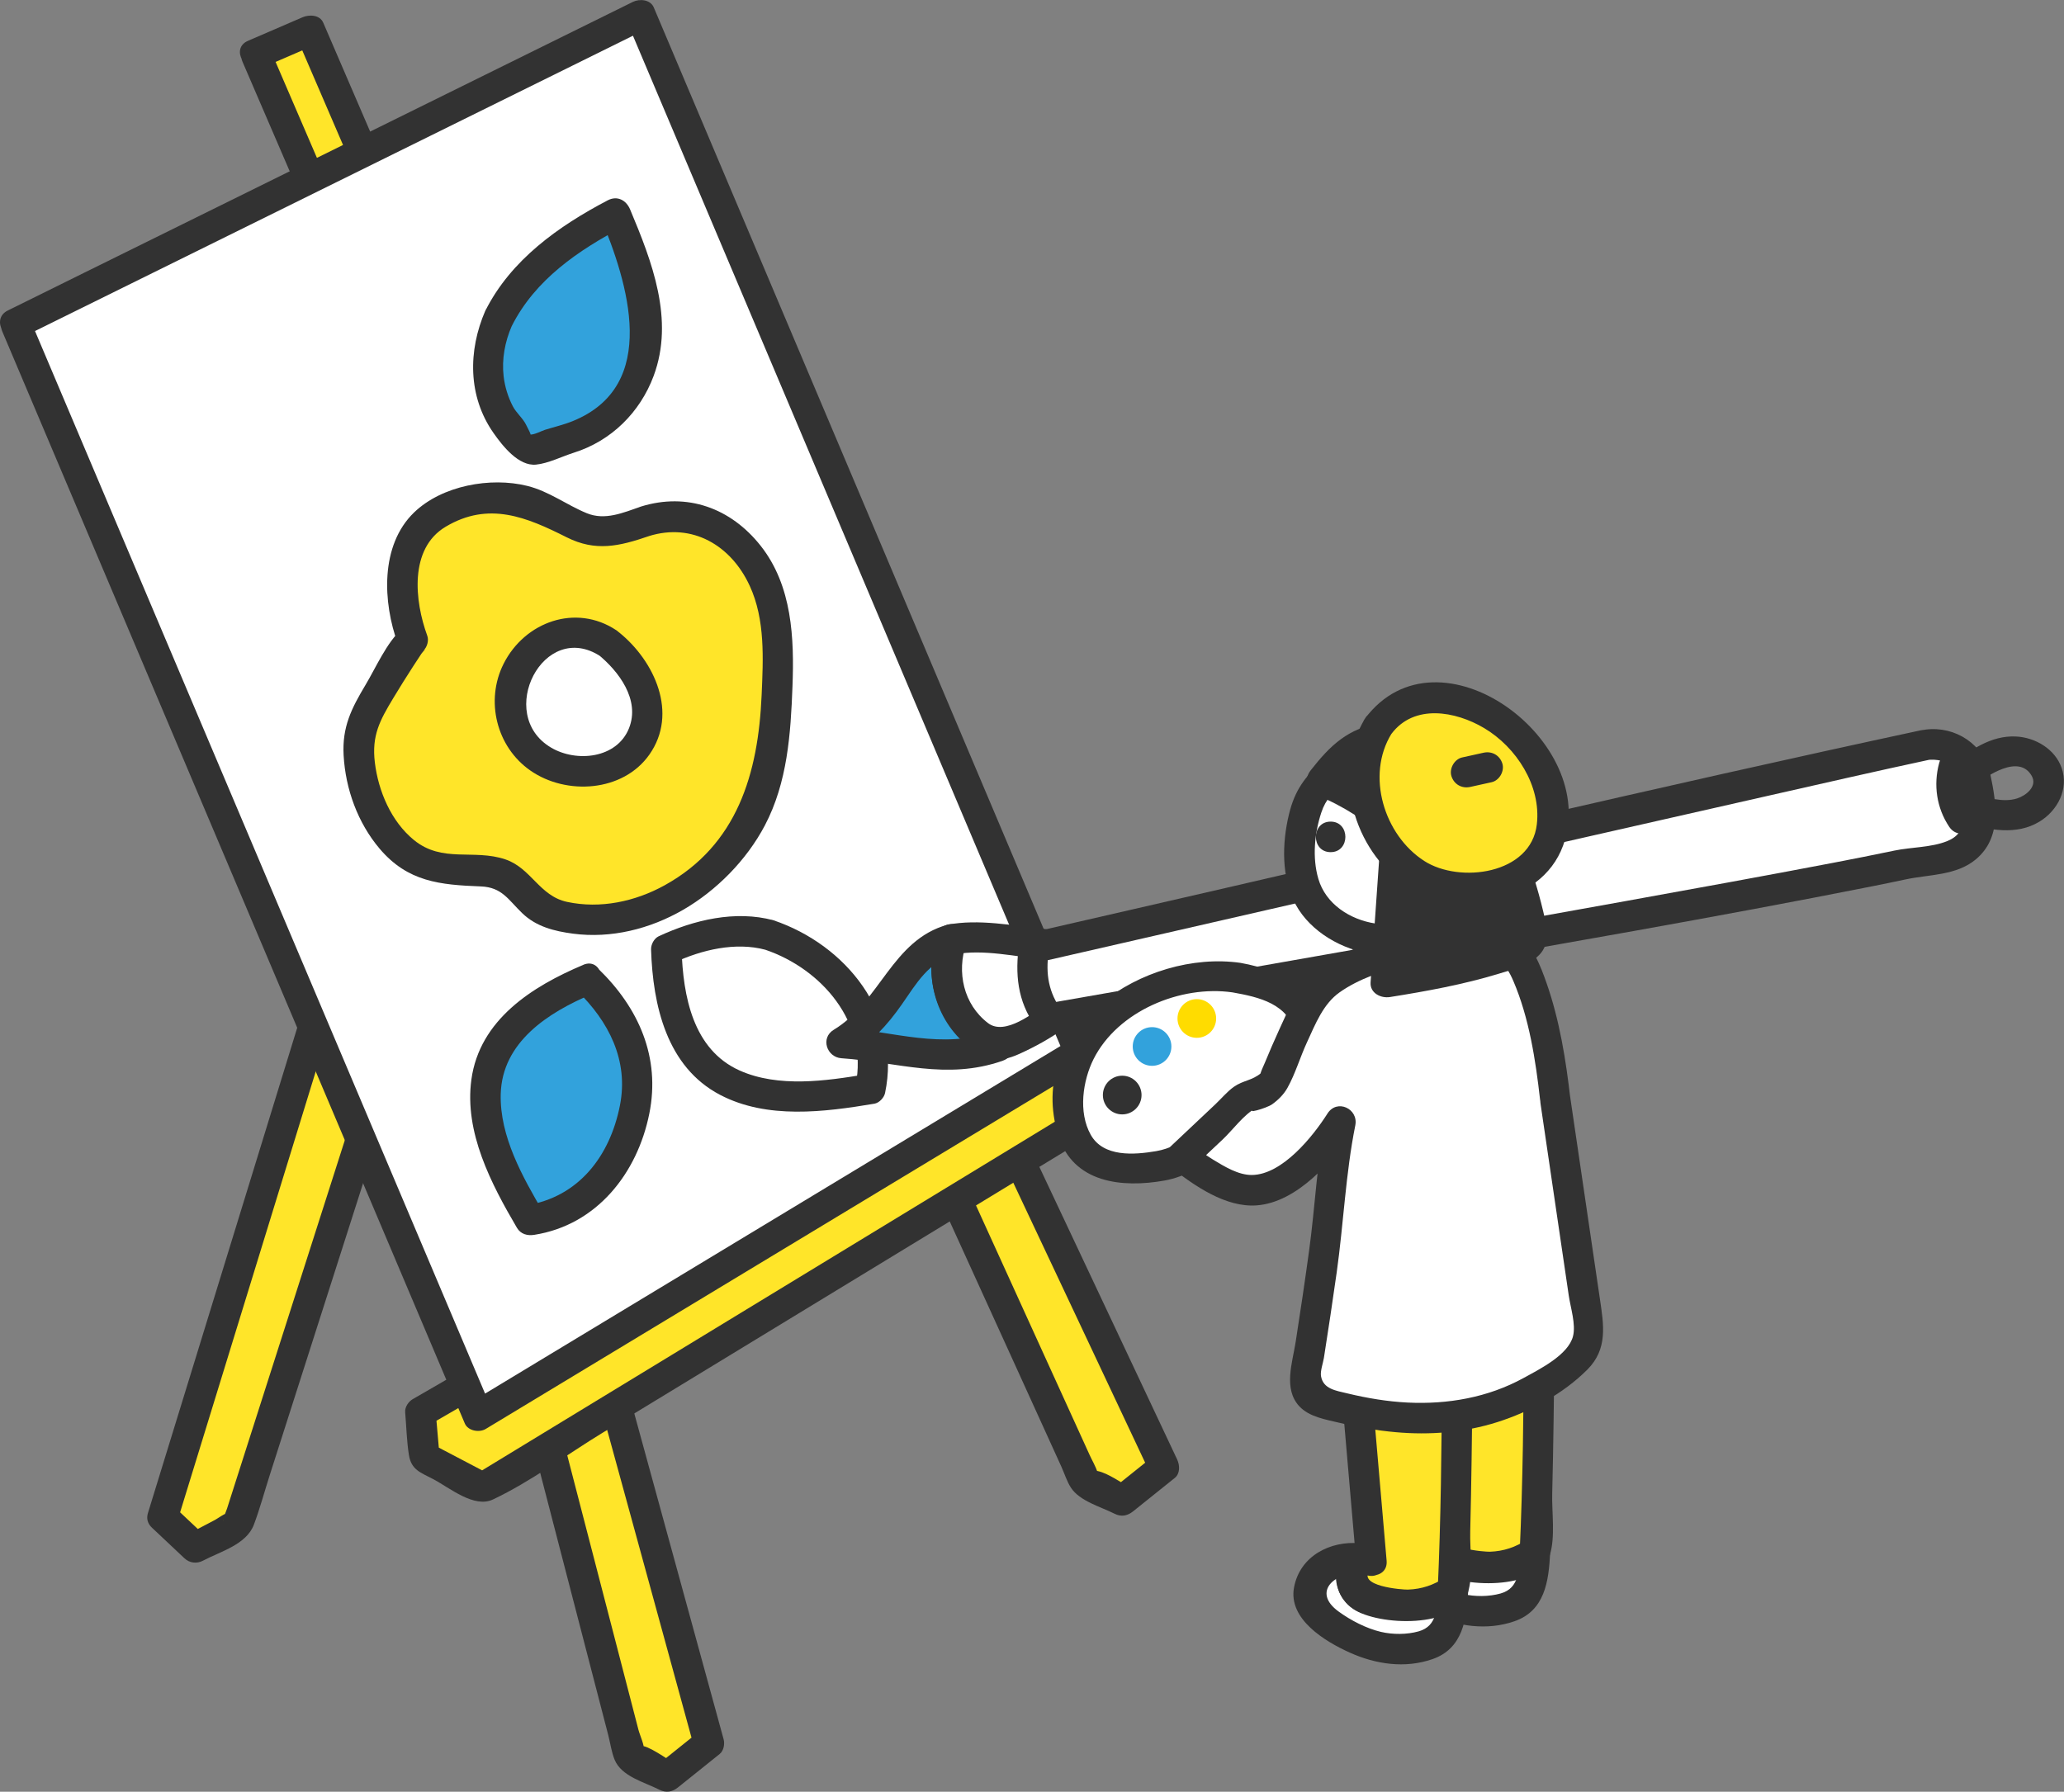
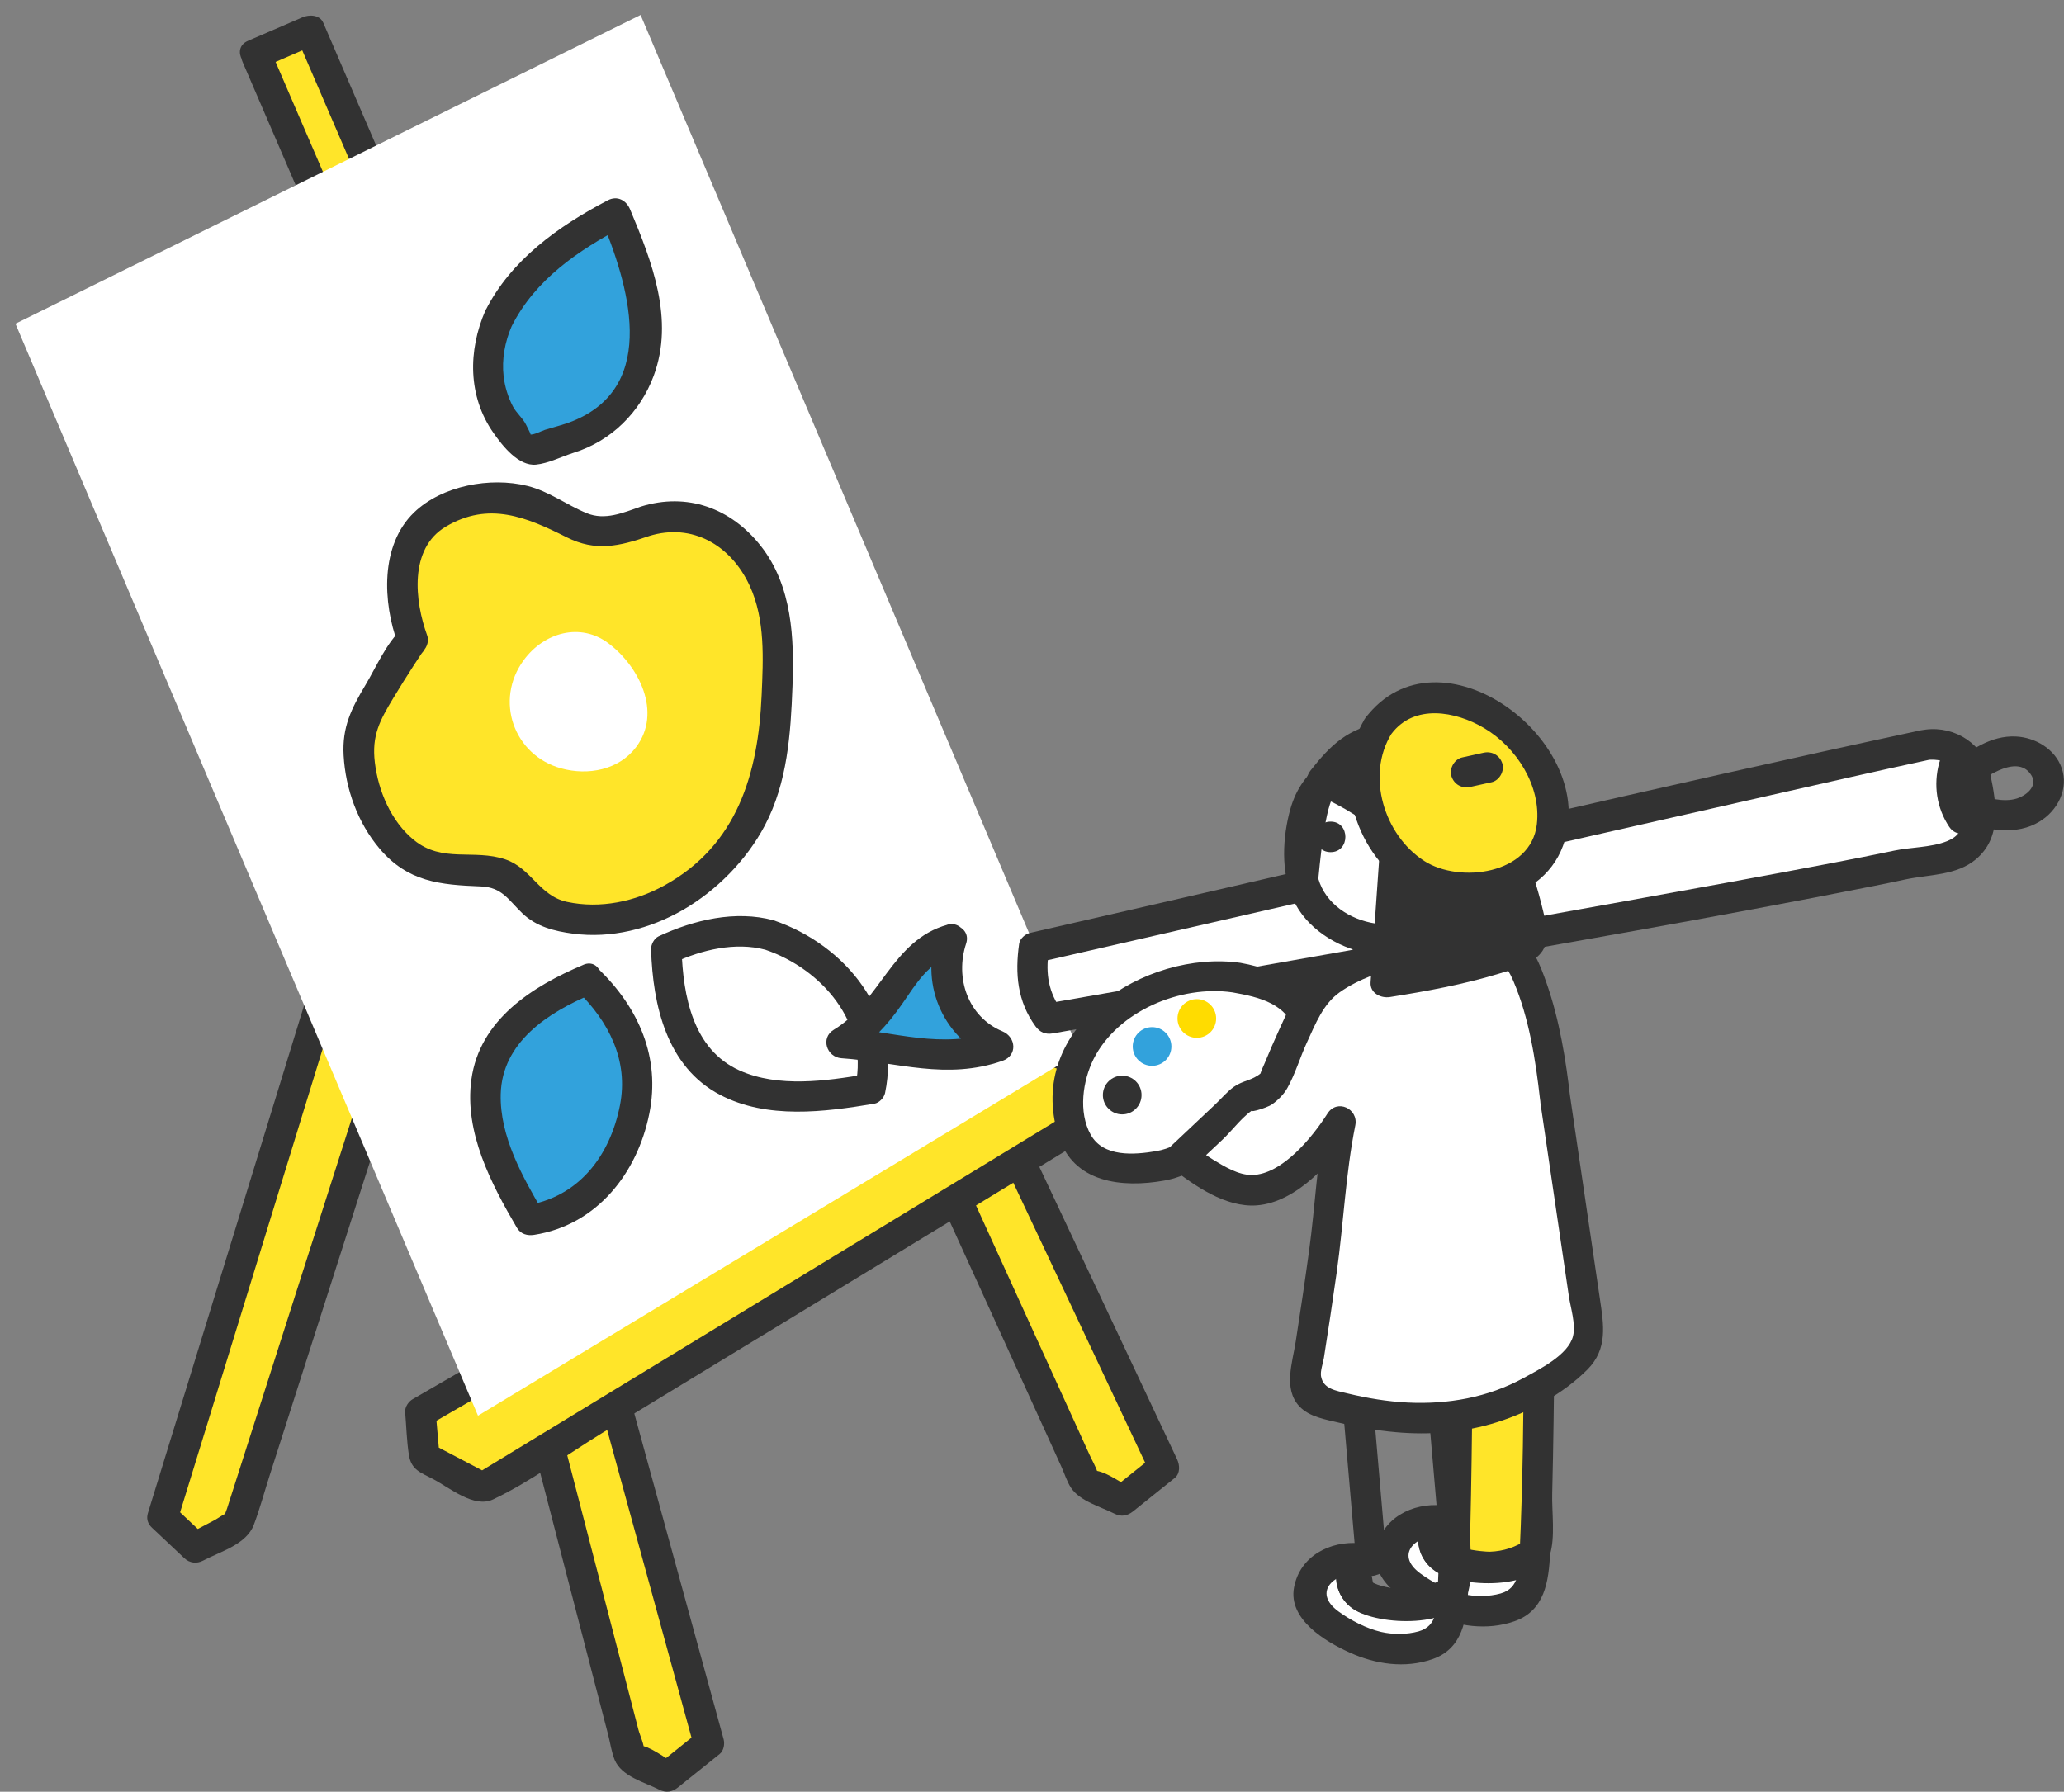
<svg xmlns="http://www.w3.org/2000/svg" width="167" height="145" viewBox="0 0 167 145" fill="none">
  <rect x="0" y="0" width="167" height="145" fill="#808080" stroke="none" />
  <g clip-path="url(#clip0_1_22104)">
    <path d="M19.673 21.593L50.971 142.264L53.987 143.776L57.357 141.073L24.084 19.69L19.673 21.593Z" fill="#FFE529" />
    <path d="M18.483 21.923C22.236 36.389 25.985 50.855 29.738 65.321C35.416 87.211 41.095 109.105 46.769 130.996C47.584 134.143 48.403 137.287 49.218 140.435C49.382 141.074 49.481 141.807 49.732 142.417C50.292 143.768 52.119 144.217 53.361 144.843C53.904 145.115 54.402 145.016 54.859 144.65L58.229 141.947C58.563 141.679 58.653 141.131 58.546 140.744C54.802 127.082 51.057 113.423 47.312 99.761C41.342 77.974 35.367 56.19 29.396 34.403C28.022 29.389 26.647 24.375 25.273 19.356C25.043 18.512 24.178 18.31 23.458 18.619C21.989 19.253 20.52 19.888 19.051 20.522C17.582 21.157 18.854 23.283 20.298 22.657C21.742 22.03 23.236 21.388 24.705 20.753L22.89 20.016C26.635 33.678 30.38 47.336 34.124 60.999C40.095 82.786 46.07 104.569 52.041 126.356C53.415 131.371 54.789 136.385 56.164 141.403L56.48 140.2C55.357 141.102 54.234 142.001 53.11 142.903L54.608 142.709C54.016 142.413 52.411 141.185 51.785 141.292C51.353 141.366 52.119 141.918 52.148 141.889C52.16 141.877 52.102 141.741 52.106 141.725C52.172 141.267 51.777 140.447 51.662 140.006L49.65 132.244C47.193 122.78 44.741 113.312 42.284 103.848C36.486 81.5 30.692 59.153 24.894 36.801C23.553 31.622 22.207 26.443 20.866 21.264C20.467 19.727 18.084 20.378 18.483 21.923Z" fill="#323232" />
    <path d="M40.276 15.55L87.791 119.921L90.808 121.433L94.178 118.734L44.688 13.646L40.276 15.55Z" fill="#FFE529" />
    <path d="M39.21 16.176C44.885 28.639 50.555 41.098 56.229 53.562C64.875 72.556 73.52 91.545 82.166 110.539L85.877 118.697C86.124 119.241 86.326 119.9 86.655 120.403C87.367 121.486 89.05 121.935 90.182 122.504C90.725 122.776 91.223 122.677 91.68 122.31C92.803 121.408 93.926 120.51 95.05 119.608C95.498 119.249 95.461 118.569 95.243 118.108C89.671 106.275 84.1 94.446 78.528 82.613C69.644 63.751 60.76 44.889 51.876 26.027C49.835 21.692 47.794 17.358 45.753 13.02C45.444 12.364 44.629 12.332 44.066 12.575C42.597 13.209 41.128 13.844 39.659 14.478C38.19 15.113 39.461 17.239 40.905 16.612C42.35 15.986 43.843 15.343 45.312 14.709L43.625 14.264C49.197 26.097 54.769 37.926 60.34 49.759C69.224 68.621 78.109 87.483 86.993 106.345C89.034 110.679 91.075 115.014 93.116 119.352L93.309 117.852C92.186 118.755 91.062 119.653 89.939 120.555L91.437 120.362C90.638 119.962 89.688 119.241 88.828 119.051C88.054 118.882 88.922 119.55 88.799 119.146C88.651 118.672 88.371 118.203 88.165 117.753C87.149 115.524 86.137 113.295 85.12 111.066C81.396 102.888 77.672 94.71 73.952 86.531C65.13 67.146 56.303 47.765 47.481 28.38C45.44 23.893 43.395 19.406 41.354 14.919C40.696 13.473 38.568 14.729 39.222 16.167L39.21 16.176Z" fill="#323232" />
    <path d="M84.836 84.916L34.017 114.297L34.334 117.935L39.053 120.411L88.959 90.025L87.222 85.802L84.836 84.916Z" fill="#FFE529" />
    <path d="M84.215 83.849C69.368 92.431 54.518 101.013 39.671 109.6C37.581 110.811 35.486 112.018 33.396 113.23C33.046 113.431 32.746 113.876 32.783 114.297C32.881 115.434 32.906 116.604 33.083 117.733C33.272 118.957 34.029 119.167 35.042 119.698C36.391 120.407 38.35 122.075 39.885 121.35C42.959 119.896 45.864 117.712 48.765 115.945C59.526 109.394 70.286 102.839 81.047 96.288C83.89 94.557 86.737 92.823 89.581 91.092C90.001 90.837 90.355 90.198 90.149 89.695C89.593 88.344 89.145 86.865 88.457 85.575C87.824 84.385 86.388 84.178 85.17 83.725C83.676 83.173 83.034 85.559 84.511 86.111C85.305 86.407 86.104 86.7 86.898 86.997L86.034 86.131L87.77 90.355L88.338 88.958C73.775 97.824 59.213 106.691 44.65 115.557C42.576 116.818 40.506 118.083 38.432 119.344H39.679C38.107 118.52 36.531 117.692 34.959 116.868L35.573 117.935C35.466 116.723 35.363 115.508 35.256 114.297L34.643 115.364C49.489 106.782 64.34 98.199 79.187 89.613C81.277 88.402 83.371 87.194 85.462 85.983C86.836 85.188 85.598 83.05 84.215 83.849Z" fill="#323232" />
    <path d="M25.093 2.463L20.684 4.368L35.793 39.429L40.202 37.524L25.093 2.463Z" fill="#FFE529" />
    <path d="M19.619 4.993C24.022 15.216 28.43 25.438 32.832 35.66C33.462 37.126 34.096 38.589 34.725 40.056C35.009 40.719 35.865 40.736 36.412 40.501C37.881 39.866 39.35 39.232 40.819 38.597C41.482 38.313 41.498 37.456 41.264 36.908C36.861 26.686 32.454 16.464 28.051 6.242C27.421 4.775 26.788 3.312 26.158 1.846C25.874 1.182 25.018 1.166 24.471 1.401C23.002 2.035 21.533 2.67 20.064 3.304C18.595 3.939 19.866 6.065 21.311 5.438C22.755 4.812 24.249 4.169 25.718 3.535L24.031 3.09C28.434 13.312 32.841 23.534 37.244 33.756C37.873 35.223 38.507 36.685 39.136 38.152L39.581 36.463C38.112 37.097 36.643 37.732 35.174 38.367L36.861 38.812C32.458 28.59 28.051 18.367 23.648 8.145C23.018 6.679 22.385 5.216 21.755 3.749C21.125 2.282 18.998 3.551 19.623 4.998L19.619 4.993Z" fill="#323232" />
    <path d="M13.163 122.755L15.801 125.236L19.233 123.431L43.519 47.468L36.659 46.372L13.163 122.755Z" fill="#FFE529" />
    <path d="M12.291 123.629C13.167 124.457 14.048 125.285 14.924 126.109C15.34 126.5 15.92 126.566 16.422 126.303C17.87 125.54 19.94 124.997 20.545 123.381C21.035 122.071 21.401 120.703 21.829 119.368C23.668 113.621 25.504 107.873 27.343 102.122C32.013 87.516 36.684 72.906 41.354 58.3C42.474 54.798 43.593 51.295 44.712 47.793C44.901 47.208 44.49 46.376 43.848 46.273C41.56 45.906 39.272 45.54 36.988 45.173C36.313 45.066 35.684 45.338 35.47 46.038C32.824 54.637 30.182 63.236 27.536 71.834C23.319 85.542 19.105 99.254 14.887 112.962C13.916 116.113 12.949 119.265 11.978 122.421C11.509 123.946 13.891 124.597 14.36 123.081C17.006 114.482 19.648 105.883 22.294 97.284C26.512 83.577 30.725 69.865 34.943 56.157C35.914 53.005 36.881 49.853 37.852 46.697L36.334 47.563C38.622 47.929 40.91 48.296 43.194 48.663L42.33 47.142C39.375 56.384 36.42 65.621 33.466 74.863C29.034 88.731 24.598 102.595 20.166 116.464C19.57 118.334 18.969 120.205 18.372 122.079C18.348 122.158 17.994 123.027 18.052 123.081C17.916 122.953 18.796 122.562 18.442 122.454C18.278 122.405 17.578 122.908 17.401 123.002C16.661 123.394 15.916 123.781 15.175 124.172L16.673 124.366C15.796 123.538 14.916 122.71 14.039 121.886C12.883 120.798 11.134 122.541 12.295 123.633L12.291 123.629Z" fill="#323232" />
    <path d="M1.25 26.196L38.675 114.569L87.347 85.167L51.831 1.211L1.25 26.196Z" fill="white" />
-     <path d="M0.184 26.822C4.398 36.768 8.607 46.714 12.821 56.664C19.537 72.527 26.256 88.385 32.972 104.248C34.519 107.898 36.062 111.549 37.609 115.199C37.869 115.809 38.786 115.953 39.297 115.644C53.489 107.07 67.685 98.492 81.878 89.918C83.906 88.69 85.935 87.466 87.968 86.239C88.593 85.86 88.676 85.171 88.412 84.549C84.412 75.098 80.417 65.646 76.417 56.195C70.043 41.127 63.669 26.056 57.291 10.988C55.826 7.523 54.361 4.062 52.896 0.597C52.625 -0.045 51.74 -0.111 51.209 0.152C36.408 7.453 21.611 14.762 6.813 22.072C4.752 23.089 2.69 24.107 0.629 25.129C-0.795 25.833 0.452 27.963 1.875 27.263C16.673 19.954 31.47 12.645 46.267 5.336C48.329 4.318 50.39 3.3 52.452 2.278L50.765 1.833C54.764 11.285 58.76 20.737 62.76 30.188C69.134 45.256 75.508 60.327 81.886 75.394C83.351 78.859 84.816 82.32 86.281 85.785L86.725 84.096C72.533 92.67 58.336 101.248 44.144 109.822C42.115 111.05 40.087 112.274 38.054 113.502L39.741 113.947C35.527 104.001 31.318 94.055 27.104 84.104C20.389 68.242 13.669 52.383 6.953 36.521C5.406 32.87 3.863 29.22 2.316 25.57C1.698 24.111 -0.429 25.368 0.184 26.818V26.822Z" fill="#323232" />
    <path d="M52.184 42.19C47.909 43.69 47.954 43.154 44.535 41.366C41.737 39.904 39.301 39.978 36.313 41.144C30.305 43.492 33.371 51.728 33.388 51.778C33.363 51.708 29.289 57.937 29.129 58.992C28.409 63.71 31.289 70.133 36.585 70.512C37.354 70.566 38.132 70.496 38.901 70.5C39.214 70.5 39.523 70.512 39.831 70.549C42.173 70.829 42.465 73.203 44.411 73.858C51.592 76.264 59.431 70.871 61.723 64.081C62.645 61.349 62.768 58.419 62.887 55.535C63.06 51.238 62.941 46.953 59.575 43.838C57.423 41.848 55.011 41.197 52.184 42.19Z" fill="#FFE529" />
    <path d="M51.855 40.999C50.415 41.494 48.954 42.141 47.472 41.531C45.822 40.851 44.423 39.759 42.662 39.322C39.691 38.585 35.77 39.289 33.506 41.469C30.745 44.131 30.963 48.753 32.194 52.107L32.511 50.904C31.28 52.017 30.416 54.023 29.577 55.424C28.429 57.344 27.675 58.835 27.803 61.13C27.955 63.854 28.943 66.585 30.712 68.678C32.996 71.373 35.597 71.608 38.897 71.736C40.625 71.801 41.119 72.811 42.255 73.903C43.39 74.995 44.843 75.357 46.361 75.559C49.452 75.967 52.587 75.18 55.27 73.631C57.953 72.082 60.401 69.622 61.887 66.796C63.714 63.318 63.977 59.392 64.121 55.535C64.265 51.679 64.109 47.423 61.554 44.18C59.134 41.111 55.599 39.833 51.855 40.995C50.34 41.465 50.987 43.85 52.513 43.381C56.023 42.293 59.151 44.131 60.661 47.41C61.924 50.15 61.751 53.319 61.624 56.26C61.348 62.593 59.665 68.39 53.776 71.645C51.39 72.963 48.571 73.565 45.88 72.988C43.637 72.506 42.983 70.256 40.889 69.548C38.333 68.683 35.798 69.869 33.486 67.978C31.651 66.478 30.61 64.023 30.33 61.711C30.066 59.528 30.725 58.316 31.819 56.499C32.342 55.63 32.885 54.765 33.436 53.912C33.654 53.574 33.873 53.24 34.095 52.907C34.194 52.758 34.593 52.354 34.255 52.655C34.556 52.383 34.716 51.839 34.572 51.452C33.547 48.65 33.087 44.403 36.053 42.631C39.543 40.546 42.617 41.856 45.847 43.48C48.188 44.658 50.094 44.213 52.509 43.385C54.003 42.874 53.361 40.484 51.851 40.999H51.855Z" fill="#323232" />
    <path d="M40.338 25.755C38.642 29.368 39.387 33.892 43.037 36.406L46.959 35.169C50.502 33.55 52.254 30.106 52.333 26.83C52.411 23.555 51.09 20.378 49.79 17.276C45.74 19.356 42.037 22.142 40.338 25.755Z" fill="#32A2DC" />
    <path d="M39.272 25.133C37.865 28.371 37.844 32.067 39.931 35.042C40.663 36.088 41.959 37.741 43.371 37.6C44.366 37.502 45.486 36.933 46.44 36.632C49.448 35.685 51.786 33.382 52.888 30.419C54.58 25.87 52.753 21.165 50.983 16.95C50.67 16.201 49.946 15.805 49.169 16.213C45.194 18.298 41.342 21.029 39.276 25.137C38.564 26.554 40.692 27.807 41.408 26.386C43.297 22.632 46.79 20.255 50.415 18.351L48.601 17.614C50.794 22.855 53.436 31.206 46.333 34.082C45.613 34.374 44.831 34.556 44.091 34.786C43.819 34.873 43.19 35.207 42.901 35.161C43.004 35.178 42.708 34.688 42.581 34.407C42.338 33.876 41.774 33.423 41.49 32.875C41.103 32.125 40.848 31.297 40.749 30.456C40.589 29.068 40.852 27.663 41.404 26.39C42.029 24.944 39.906 23.687 39.272 25.141V25.133Z" fill="#323232" />
    <path d="M47.53 79.272C36.206 83.87 38.473 91.282 42.893 98.739C49.822 97.841 51.814 90.363 51.604 86.655C51.394 82.947 47.53 79.272 47.53 79.272Z" fill="#32A2DC" />
    <path d="M47.201 78.081C43.053 79.828 38.803 82.526 38.14 87.368C37.556 91.632 39.741 95.81 41.827 99.365C42.132 99.88 42.671 100.02 43.222 99.934C48.275 99.143 51.567 94.961 52.538 90.116C53.448 85.579 51.691 81.575 48.407 78.398C47.263 77.294 45.514 79.037 46.662 80.145C49.259 82.658 50.876 85.818 50.16 89.456C49.358 93.54 46.835 96.877 42.568 97.548L43.963 98.117C42.288 95.258 40.424 91.966 40.514 88.542C40.626 84.331 44.354 81.941 47.86 80.462C49.304 79.856 48.67 77.463 47.201 78.077V78.081Z" fill="#323232" />
    <path d="M62.258 75.666C58.727 74.537 53.913 76.841 53.913 76.841C54.16 89.073 61.884 89.601 70.422 88.13C72.06 81.328 65.789 76.795 62.258 75.671V75.666Z" fill="white" />
    <path d="M62.587 74.476C59.497 73.647 56.139 74.443 53.291 75.773C52.917 75.951 52.666 76.441 52.678 76.841C52.822 81.352 53.938 86.346 58.27 88.608C62.069 90.594 66.698 90 70.747 89.32C71.138 89.255 71.529 88.838 71.611 88.455C72.948 82.065 68.484 76.478 62.583 74.476C61.077 73.965 60.427 76.35 61.925 76.861C66.484 78.41 70.274 82.79 69.228 87.8L70.093 86.935C66.829 87.483 62.982 88.035 59.846 86.634C56.053 84.937 55.267 80.582 55.147 76.841L54.534 77.908C56.764 76.865 59.513 76.214 61.925 76.861C63.459 77.273 64.118 74.888 62.583 74.476H62.587Z" fill="#323232" />
    <path d="M49.225 52.058C46.962 50.356 44.02 51.176 42.374 53.426C39.983 56.685 41.572 61.122 45.398 62.181C47.579 62.783 50.081 62.313 51.476 60.451C53.583 57.637 51.698 53.92 49.23 52.062L49.225 52.058Z" fill="white" />
-     <path d="M49.847 50.991C46.588 48.84 42.469 50.311 40.749 53.714C39.243 56.697 40.165 60.451 42.918 62.362C45.827 64.385 50.407 64.097 52.538 61.073C54.9 57.723 52.962 53.5 50.098 51.184C48.872 50.196 47.115 51.934 48.353 52.931C50.061 54.312 51.814 56.631 50.892 58.938C49.913 61.386 46.642 61.72 44.584 60.5C40.05 57.822 43.983 50.076 48.605 53.125C49.934 54.003 51.172 51.864 49.851 50.991H49.847Z" fill="#323232" />
    <path d="M76.986 76.029C72.661 77.022 72.579 81.896 68.085 84.405C70.002 84.479 74.06 85.695 76.093 85.39C77.64 85.588 79.298 85.213 80.788 84.66C77.413 83.42 75.718 79.387 76.986 76.033V76.029Z" fill="#32A2DC" />
    <path d="M76.656 74.838C72.175 76.074 71.212 81.08 67.459 83.338C66.365 83.997 66.891 85.559 68.081 85.641C72.652 85.954 76.553 87.433 81.113 85.851C82.339 85.427 82.22 83.931 81.113 83.466C78.298 82.287 77.257 79.131 78.171 76.359C78.668 74.847 76.286 74.195 75.788 75.699C74.409 79.877 76.442 84.166 80.454 85.851V83.466C76.167 84.957 72.385 83.466 68.077 83.169L68.698 85.472C70.472 84.405 71.792 82.971 72.969 81.282C74.146 79.593 75.146 77.817 77.302 77.22C78.833 76.799 78.183 74.414 76.644 74.834L76.656 74.838Z" fill="#323232" />
-     <path d="M84.491 76.404L80.8 76.045C79.224 75.778 77.99 75.798 76.981 76.029C75.718 79.383 77.413 83.416 80.784 84.656C83.401 83.684 85.491 82.143 85.491 82.143C83.997 80.256 83.574 78.344 84.491 76.4V76.404Z" fill="white" />
-     <path d="M84.491 75.168C81.923 74.916 79.203 74.344 76.656 74.838C76.224 74.921 75.923 75.312 75.792 75.703C74.722 78.888 75.664 82.531 78.31 84.652C79.8 85.847 80.771 86.061 82.491 85.283C83.754 84.71 84.989 84.03 86.112 83.219C86.606 82.86 86.98 82.106 86.556 81.529C85.412 79.98 84.923 78.583 85.68 76.737C86.285 75.267 83.894 74.628 83.297 76.078C82.314 78.476 82.923 80.742 84.425 82.773L84.869 81.084C83.635 81.978 81.314 83.845 79.944 82.798C77.948 81.274 77.397 78.67 78.174 76.363L77.31 77.228C79.536 76.799 82.223 77.426 84.491 77.648C86.071 77.8 86.058 75.328 84.491 75.176V75.168Z" fill="#323232" />
    <path d="M155.79 60.282C146.404 62.297 83.655 76.692 83.655 76.692C83.277 78.909 83.581 80.858 84.857 82.436C84.857 82.436 145.918 71.797 154.222 69.894C156.708 69.325 158.415 69.824 159.868 67.727C160.683 66.549 159.913 65.012 159.901 63.57C159.884 61.423 157.884 59.833 155.79 60.282Z" fill="white" />
    <path d="M155.461 59.091C134.018 63.701 112.666 68.777 91.284 73.676C88.63 74.286 85.98 74.892 83.326 75.501C82.952 75.588 82.52 75.967 82.462 76.367C82.116 78.793 82.31 81.035 83.787 83.062C84.141 83.548 84.59 83.734 85.182 83.63C94.42 82.019 103.65 80.396 112.884 78.76C125.805 76.47 138.746 74.257 151.617 71.699C152.477 71.53 153.333 71.348 154.189 71.167C156.094 70.763 158.292 70.862 159.864 69.548C161.958 67.797 161.555 65.098 161.041 62.671C160.526 60.245 158.21 58.733 155.79 59.046C154.235 59.248 154.214 61.72 155.79 61.518C157.831 61.254 158.44 62.395 158.712 64.192C158.942 65.716 159.308 67.36 157.551 68.069C156.259 68.592 154.642 68.551 153.263 68.839C151.622 69.185 149.976 69.507 148.33 69.824C142.737 70.895 137.137 71.909 131.533 72.922C118.838 75.217 106.135 77.459 93.432 79.688C90.466 80.207 87.495 80.73 84.528 81.245L85.923 81.814C84.841 80.33 84.59 78.835 84.849 77.022L83.985 77.887C103.753 73.351 123.525 68.819 143.309 64.344C147.577 63.38 151.844 62.399 156.123 61.481C157.675 61.147 157.02 58.761 155.465 59.095L155.461 59.091Z" fill="#323232" />
    <path d="M159.687 63.623C160.72 62.807 163.366 60.965 164.395 62.803C164.864 63.644 163.926 64.389 163.205 64.616C162.062 64.978 160.737 64.538 159.63 64.237C158.095 63.821 157.44 66.202 158.971 66.622C160.95 67.162 163.148 67.628 165.02 66.49C166.489 65.597 167.403 63.837 166.81 62.148C166.275 60.615 164.666 59.668 163.09 59.602C161.09 59.515 159.432 60.689 157.934 61.872C156.687 62.857 158.444 64.595 159.679 63.619L159.687 63.623Z" fill="#323232" />
    <path d="M156.901 61.748C156.42 63.512 156.691 65.386 157.712 66.911C158.592 68.225 160.732 66.989 159.843 65.663C159.177 64.665 158.963 63.574 159.284 62.408C159.703 60.871 157.321 60.216 156.901 61.748Z" fill="#323232" />
    <path d="M100.053 79.115C94.321 78.159 86.157 82.242 86.486 89.448C86.675 93.659 88.926 95.348 94.514 94.231C97.382 93.659 101.012 88.682 101.012 88.682C103.448 88.991 106.431 87.862 106.172 83.898C105.407 80.643 103.682 79.72 100.057 79.115H100.053Z" fill="white" />
    <path d="M100.378 77.924C92.659 76.816 82.878 83.14 85.639 91.924C86.836 95.736 90.782 96.152 94.206 95.542C97.63 94.932 100.127 91.941 102.07 89.308L101.004 89.922C104.436 90.248 107.357 88.097 107.411 84.504C107.477 80.38 103.872 78.546 100.374 77.924C98.819 77.648 98.152 80.03 99.716 80.31C101.88 80.693 104.279 81.233 104.831 83.709C105.464 86.535 103.411 87.269 101.193 87.466C99.979 87.578 99.49 88.665 98.72 89.535C97.305 91.138 95.729 92.785 93.543 93.16C91.77 93.461 89.276 93.663 88.252 91.834C87.227 90.004 87.61 87.45 88.482 85.707C90.437 81.818 95.523 79.708 99.712 80.31C101.267 80.532 101.938 78.151 100.37 77.924H100.378Z" fill="#323232" />
    <path d="M117.122 126.27C116.052 125.916 115.34 124.169 116.661 123.064C115.776 122.953 114.48 122.953 113.764 123.703C112.608 124.914 111.982 126.043 113.065 127.32C114.147 128.598 116.439 129.727 118.048 130.192C119.291 130.555 122.332 130.415 123.183 129.438C123.685 128.857 124.031 128.239 124.089 127.473C124.126 126.954 124.163 126.34 124.196 125.66C122.245 127.09 119.587 127.086 117.126 126.266L117.122 126.27Z" fill="white" />
    <path d="M117.748 125.203L117.534 123.938C118.295 123.106 117.719 121.923 116.661 121.828C114.279 121.61 111.806 122.846 111.332 125.413C110.859 127.98 113.855 129.78 115.842 130.674C117.933 131.618 120.295 131.976 122.521 131.21C125.002 130.357 125.307 127.967 125.426 125.66C125.471 124.745 124.335 124.09 123.57 124.593C121.653 125.845 119.566 125.718 117.451 125.075C115.929 124.614 115.274 126.999 116.793 127.461C119.525 128.289 122.356 128.334 124.813 126.727L122.957 125.66C122.887 127.024 122.969 128.515 121.418 128.956C120.467 129.224 119.328 129.224 118.373 129.002C117.184 128.721 115.925 128.07 114.937 127.349C112.727 125.738 114.707 124.119 116.661 124.3L115.789 122.191C114.295 123.823 114.39 126.257 116.501 127.337C117.912 128.058 119.163 125.928 117.748 125.203Z" fill="#323232" />
    <path d="M117.591 123.242C117.591 123.242 117.205 123.135 116.661 123.065C115.341 124.169 116.057 125.912 117.122 126.27C119.579 127.09 122.241 127.09 124.192 125.664C124.48 119.661 124.537 108.43 124.537 108.43L116.234 107.523L117.591 123.246V123.242Z" fill="#FFE529" />
    <path d="M117.92 122.051C116.48 121.684 115.451 121.968 114.896 123.505C114.419 124.824 114.962 126.365 116.118 127.143C118.159 128.519 124.467 128.758 125.401 125.829C125.854 124.412 125.549 122.335 125.591 120.852C125.64 118.92 125.673 116.987 125.702 115.055C125.735 112.846 125.759 110.638 125.772 108.426C125.772 107.705 125.2 107.264 124.537 107.189C121.768 106.889 119.003 106.584 116.233 106.283C115.608 106.213 114.945 106.905 114.999 107.519C115.451 112.76 115.904 118.001 116.357 123.242C116.492 124.815 118.961 124.828 118.826 123.242C118.373 118.001 117.92 112.76 117.468 107.519L116.233 108.755C119.003 109.056 121.768 109.361 124.537 109.662L123.303 108.426C123.274 114.169 123.22 119.925 122.957 125.66L123.57 124.593C122.62 125.211 121.69 125.536 120.542 125.578C120.159 125.59 116.27 125.318 117.534 123.934L116.332 124.251C116.649 124.3 116.953 124.35 117.262 124.428C118.801 124.82 119.459 122.434 117.92 122.043V122.051Z" fill="#323232" />
    <path d="M110.489 129.335C109.419 128.977 108.707 127.234 110.028 126.13C109.144 126.019 107.847 126.019 107.131 126.769C105.975 127.98 105.35 129.109 106.432 130.386C107.514 131.663 109.806 132.792 111.415 133.258C112.658 133.62 115.699 133.48 116.55 132.504C117.052 131.923 117.398 131.305 117.456 130.538C117.493 130.019 117.53 129.405 117.563 128.726C115.612 130.155 112.954 130.151 110.493 129.331L110.489 129.335Z" fill="white" />
    <path d="M111.115 128.268L110.901 127.003C111.662 126.171 111.086 124.989 110.028 124.894C107.646 124.675 105.173 125.911 104.699 128.478C104.226 131.045 107.222 132.846 109.209 133.74C111.3 134.683 113.662 135.042 115.888 134.275C118.369 133.422 118.674 131.033 118.793 128.726C118.838 127.811 117.703 127.156 116.937 127.658C115.02 128.911 112.933 128.783 110.818 128.14C109.296 127.679 108.641 130.065 110.16 130.526C112.892 131.354 115.723 131.399 118.18 129.793L116.324 128.726C116.254 130.089 116.336 131.581 114.785 132.022C113.834 132.289 112.695 132.289 111.74 132.067C110.551 131.787 109.292 131.136 108.304 130.415C106.094 128.804 108.074 127.185 110.028 127.366L109.156 125.256C107.662 126.888 107.757 129.323 109.868 130.402C111.279 131.123 112.53 128.993 111.115 128.268Z" fill="#323232" />
-     <path d="M110.958 126.307C110.958 126.307 110.571 126.2 110.028 126.13C108.707 127.234 109.423 128.977 110.489 129.335C112.945 130.155 115.608 130.155 117.558 128.729C117.846 122.726 117.904 111.495 117.904 111.495L109.6 110.588L110.958 126.311V126.307Z" fill="#FFE529" />
    <path d="M111.287 125.116C109.847 124.75 108.818 125.034 108.263 126.571C107.786 127.889 108.329 129.43 109.485 130.209C111.526 131.585 117.834 131.824 118.768 128.895C119.221 127.477 118.916 125.401 118.958 123.917C119.007 121.985 119.04 120.053 119.069 118.12C119.102 115.912 119.126 113.704 119.139 111.491C119.139 110.77 118.567 110.329 117.904 110.255C115.135 109.954 112.37 109.649 109.6 109.349C108.975 109.279 108.312 109.971 108.366 110.585C108.818 115.826 109.271 121.066 109.724 126.307C109.859 127.881 112.328 127.893 112.193 126.307C111.74 121.066 111.287 115.826 110.835 110.585L109.6 111.821C112.37 112.122 115.135 112.426 117.904 112.727L116.67 111.491C116.641 117.235 116.587 122.99 116.324 128.726L116.937 127.659C115.987 128.277 115.057 128.602 113.909 128.643C113.526 128.656 109.633 128.384 110.901 126.999L109.699 127.317C110.016 127.366 110.32 127.415 110.629 127.494C112.168 127.885 112.826 125.5 111.287 125.108V125.116Z" fill="#323232" />
    <path d="M125.829 88.974C125.829 88.974 124.768 79.309 122.352 76.89C119.937 74.472 108.678 77.483 106.53 80.306C105.197 82.057 103.028 87.565 103.028 87.565C103.028 87.565 101.852 89.106 100.765 88.777L95.63 93.614C95.63 93.614 99.255 96.485 101.518 96.333C103.777 96.18 107.036 93.115 108.464 90.738L108.024 92.926C107.917 96.918 106.209 107.824 105.592 111.635C105.469 112.414 105.934 113.168 106.687 113.399C114.579 115.805 121.69 115.244 127.553 109.962C128.302 109.287 128.669 108.277 128.52 107.276C127.961 103.461 126.496 93.482 125.829 88.97V88.974Z" fill="white" />
    <path d="M127.064 88.974C126.71 85.818 126.187 82.576 125.138 79.572C124.64 78.151 124.006 76.453 122.685 75.592C121.299 74.686 119.385 74.694 117.797 74.826C114.028 75.135 109.481 76.214 106.477 78.645C105.028 79.815 104.267 81.653 103.51 83.309C103.098 84.207 102.708 85.118 102.329 86.033C102.218 86.3 102.078 86.576 101.992 86.853C101.769 87.565 102.094 86.787 102.029 86.844C101.3 87.458 100.584 87.425 99.835 87.953C99.288 88.34 98.819 88.912 98.333 89.37C97.14 90.495 95.951 91.615 94.757 92.74C94.313 93.156 94.243 94.083 94.757 94.487C96.65 95.966 99.169 97.734 101.683 97.548C104.954 97.305 107.905 93.927 109.53 91.364L107.275 90.412C106.559 93.968 106.415 97.614 105.921 101.211C105.584 103.675 105.218 106.135 104.835 108.59C104.572 110.275 103.819 112.397 105.127 113.806C105.934 114.676 107.275 114.878 108.378 115.145C109.876 115.508 111.402 115.768 112.937 115.904C115.686 116.151 118.513 115.928 121.151 115.088C123.788 114.247 126.467 112.809 128.434 110.84C130.105 109.163 129.759 107.214 129.446 105.096C128.644 99.612 127.837 94.133 127.027 88.649C126.796 87.079 124.414 87.746 124.644 89.308C125.41 94.491 126.171 99.678 126.932 104.862C127.076 105.838 127.516 107.173 127.274 108.137C126.891 109.657 124.566 110.807 123.27 111.52C120.393 113.098 117.139 113.666 113.888 113.506C112.246 113.423 110.629 113.151 109.032 112.768C108.102 112.542 107.061 112.418 106.884 111.367C106.814 110.959 107.053 110.296 107.119 109.888C107.481 107.581 107.831 105.269 108.156 102.958C108.711 99.011 108.876 94.969 109.658 91.076C109.929 89.72 108.172 88.904 107.403 90.124C106.218 91.99 103.749 95.056 101.304 95.089C100.202 95.105 99.066 94.401 98.148 93.844C97.728 93.589 96.552 92.777 96.51 92.744V94.491C97.317 93.733 98.124 92.971 98.93 92.213C99.737 91.455 100.654 90.177 101.621 89.675C100.535 90.239 102.477 89.695 102.934 89.366C103.428 89.011 103.868 88.571 104.164 88.047C104.81 86.894 105.197 85.538 105.757 84.335C106.427 82.885 107.057 81.241 108.403 80.297C109.966 79.197 111.917 78.571 113.74 78.073C115.563 77.574 117.546 77.166 119.468 77.257C121.146 77.335 121.805 77.887 122.459 79.42C123.722 82.378 124.249 85.798 124.607 88.983C124.784 90.544 127.253 90.565 127.076 88.983L127.064 88.974Z" fill="#323232" />
    <path d="M90.799 87.054C89.935 87.054 89.235 87.755 89.235 88.62C89.235 89.485 89.935 90.186 90.799 90.186C91.663 90.186 92.363 89.485 92.363 88.62C92.363 87.755 91.663 87.054 90.799 87.054Z" fill="#323232" />
    <path d="M93.214 83.124C92.35 83.124 91.65 83.824 91.65 84.69C91.65 85.555 92.35 86.255 93.214 86.255C94.078 86.255 94.778 85.555 94.778 84.69C94.778 83.824 94.078 83.124 93.214 83.124Z" fill="#32A2DC" />
    <path d="M96.835 80.858C95.971 80.858 95.272 81.558 95.272 82.424C95.272 83.289 95.971 83.989 96.835 83.989C97.699 83.989 98.399 83.289 98.399 82.424C98.399 81.558 97.699 80.858 96.835 80.858Z" fill="#FFDC00" />
    <path d="M107.834 62.486L106.406 63.792C104.925 66.408 104.526 71.122 106.456 73.429C108.386 75.736 111.797 76.663 114.628 75.662L116.743 74.035C119.85 71.732 120.537 66.771 118.171 63.71C115.809 60.648 110.842 60.059 107.83 62.49L107.834 62.486Z" fill="white" />
-     <path d="M106.962 61.612C105.555 62.902 104.761 63.969 104.296 65.881C103.724 68.221 103.658 71.076 104.86 73.248C106.061 75.419 108.612 76.886 111.09 77.207C113.398 77.508 114.999 76.927 116.772 75.563C120.336 72.819 122.101 68.188 119.813 63.965C117.525 59.742 111.151 58.51 107.217 61.423C105.954 62.358 107.184 64.505 108.464 63.557C111.328 61.435 115.883 61.864 117.686 65.213C119.385 68.378 117.813 71.674 115.229 73.66C113.966 74.632 112.937 74.995 111.262 74.735C109.225 74.418 107.263 73.165 106.666 71.114C106.168 69.4 106.357 67.43 106.909 65.757C107.283 64.629 107.859 64.146 108.715 63.364C109.892 62.288 108.143 60.545 106.971 61.617L106.962 61.612Z" fill="#323232" />
+     <path d="M106.962 61.612C105.555 62.902 104.761 63.969 104.296 65.881C103.724 68.221 103.658 71.076 104.86 73.248C106.061 75.419 108.612 76.886 111.09 77.207C113.398 77.508 114.999 76.927 116.772 75.563C120.336 72.819 122.101 68.188 119.813 63.965C117.525 59.742 111.151 58.51 107.217 61.423C105.954 62.358 107.184 64.505 108.464 63.557C111.328 61.435 115.883 61.864 117.686 65.213C119.385 68.378 117.813 71.674 115.229 73.66C113.966 74.632 112.937 74.995 111.262 74.735C109.225 74.418 107.263 73.165 106.666 71.114C107.283 64.629 107.859 64.146 108.715 63.364C109.892 62.288 108.143 60.545 106.971 61.617L106.962 61.612Z" fill="#323232" />
    <path d="M107.662 66.491C106.073 66.491 106.069 68.963 107.662 68.963C109.254 68.963 109.254 66.491 107.662 66.491Z" fill="#323232" />
    <path d="M112.065 59.693C108.818 60.121 108.115 61.748 106.93 63.203C109.44 64.076 113.016 66.858 113.016 66.858L112.135 79.498C112.135 79.498 123.291 77.743 123.875 76.124C124.459 74.504 120.048 63.652 119.279 62.601C116.773 59.202 115.328 59.812 112.065 59.688V59.693Z" fill="#323232" />
    <path d="M111.736 58.502C109.061 58.951 107.666 60.286 106.057 62.33C105.456 63.092 105.678 64.043 106.6 64.394C108.695 65.193 110.625 66.561 112.39 67.925L111.777 66.858C111.485 71.072 111.188 75.287 110.896 79.498C110.834 80.376 111.731 80.804 112.46 80.689C115.414 80.219 118.402 79.675 121.266 78.802C122.385 78.46 123.916 78.077 124.689 77.112C125.463 76.148 125.113 74.83 124.858 73.738C124.006 70.133 122.541 66.532 120.974 63.187C120.303 61.753 119.332 60.422 117.999 59.528C116.196 58.316 114.139 58.51 112.065 58.452C110.476 58.411 110.476 60.883 112.065 60.925C113.842 60.974 115.591 60.706 117.044 61.917C118.068 62.774 118.575 63.821 119.097 64.995C120.397 67.908 121.603 70.965 122.393 74.059C122.521 74.554 122.632 75.044 122.69 75.547C122.739 76 122.591 75.74 122.834 75.497C122.759 75.572 122.533 75.72 122.418 75.749C121.031 76.099 119.686 76.696 118.274 77.034C116.139 77.541 113.974 77.957 111.806 78.303L113.369 79.494C113.612 76.017 113.855 72.539 114.098 69.062C114.184 67.846 114.554 66.68 113.62 65.77C111.95 64.138 109.407 62.824 107.259 62.004L107.802 64.068C109.156 62.346 110.102 61.258 112.394 60.875C113.958 60.615 113.295 58.23 111.736 58.489V58.502Z" fill="#323232" />
    <path d="M111.522 58.761C110.139 60.772 110.098 63.483 110.876 65.794C111.584 67.887 112.958 69.799 114.872 70.903C117.625 72.498 121.361 72.168 123.789 70.112C126.216 68.06 125.883 65.411 124.776 62.428C122.937 57.468 114.83 53.941 111.522 58.757V58.761Z" fill="#FFE529" />
    <path d="M110.455 58.135C107.735 62.556 109.517 68.806 113.739 71.649C117.698 74.315 124.664 73.355 126.467 68.44C129.553 60.022 116.41 50.217 110.455 58.135C109.501 59.408 111.641 60.64 112.587 59.384C114.422 56.945 117.768 57.55 120.076 58.918C122.673 60.455 124.71 63.582 124.347 66.709C123.882 70.768 118.089 71.513 115.237 69.676C111.978 67.579 110.509 62.754 112.583 59.384C113.418 58.024 111.283 56.784 110.451 58.135H110.455Z" fill="#323232" />
    <path d="M118.957 63.685C119.533 63.557 120.114 63.429 120.69 63.302C121.319 63.162 121.751 62.395 121.554 61.781C121.34 61.118 120.71 60.768 120.035 60.916C119.459 61.044 118.879 61.172 118.303 61.299C117.673 61.439 117.241 62.206 117.439 62.82C117.653 63.483 118.282 63.833 118.957 63.685Z" fill="#323232" />
  </g>
  <defs>
    <clipPath id="clip0_1_22104">
      <rect width="167" height="145" fill="white" transform="translate(-0.001)" />
    </clipPath>
  </defs>
</svg>